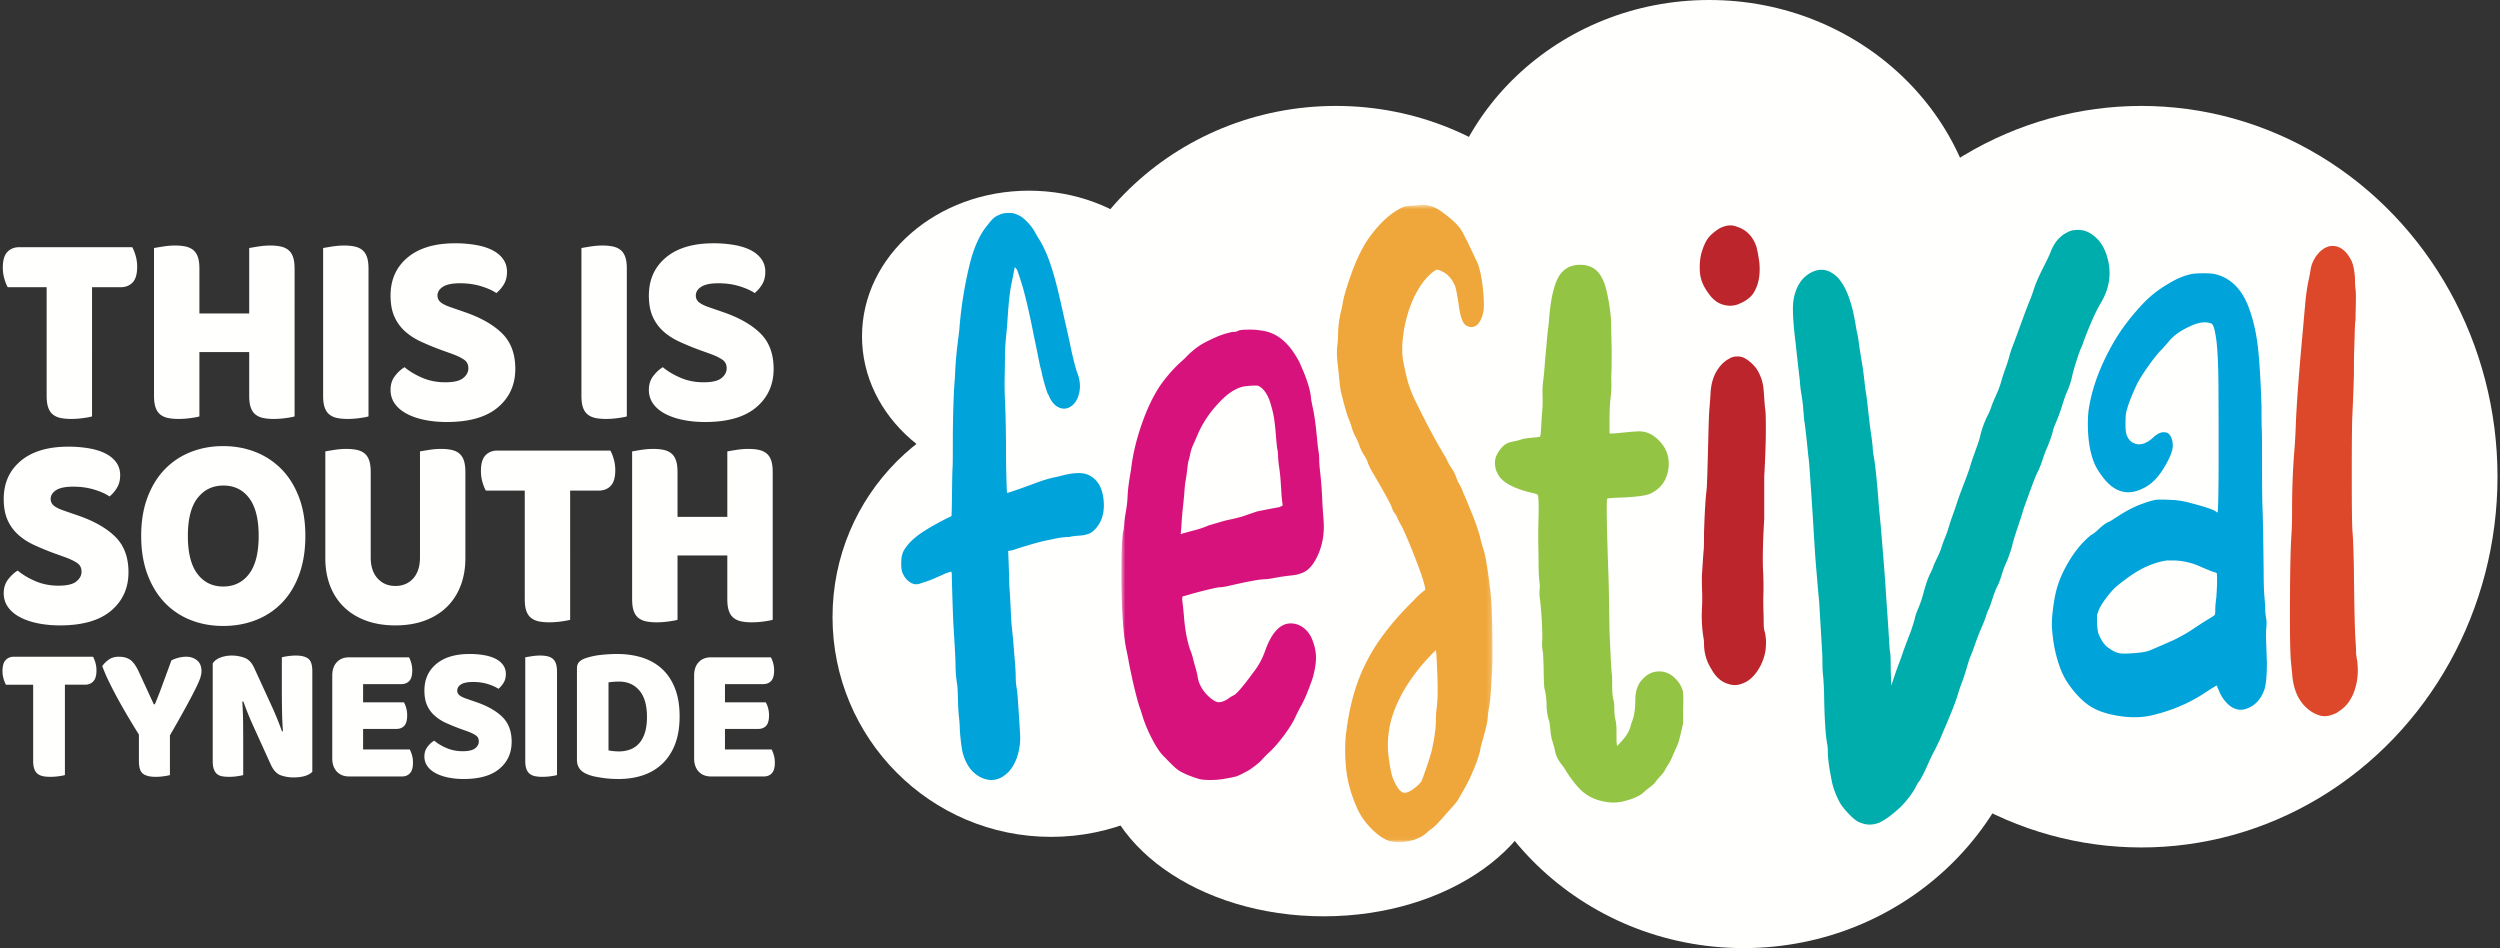
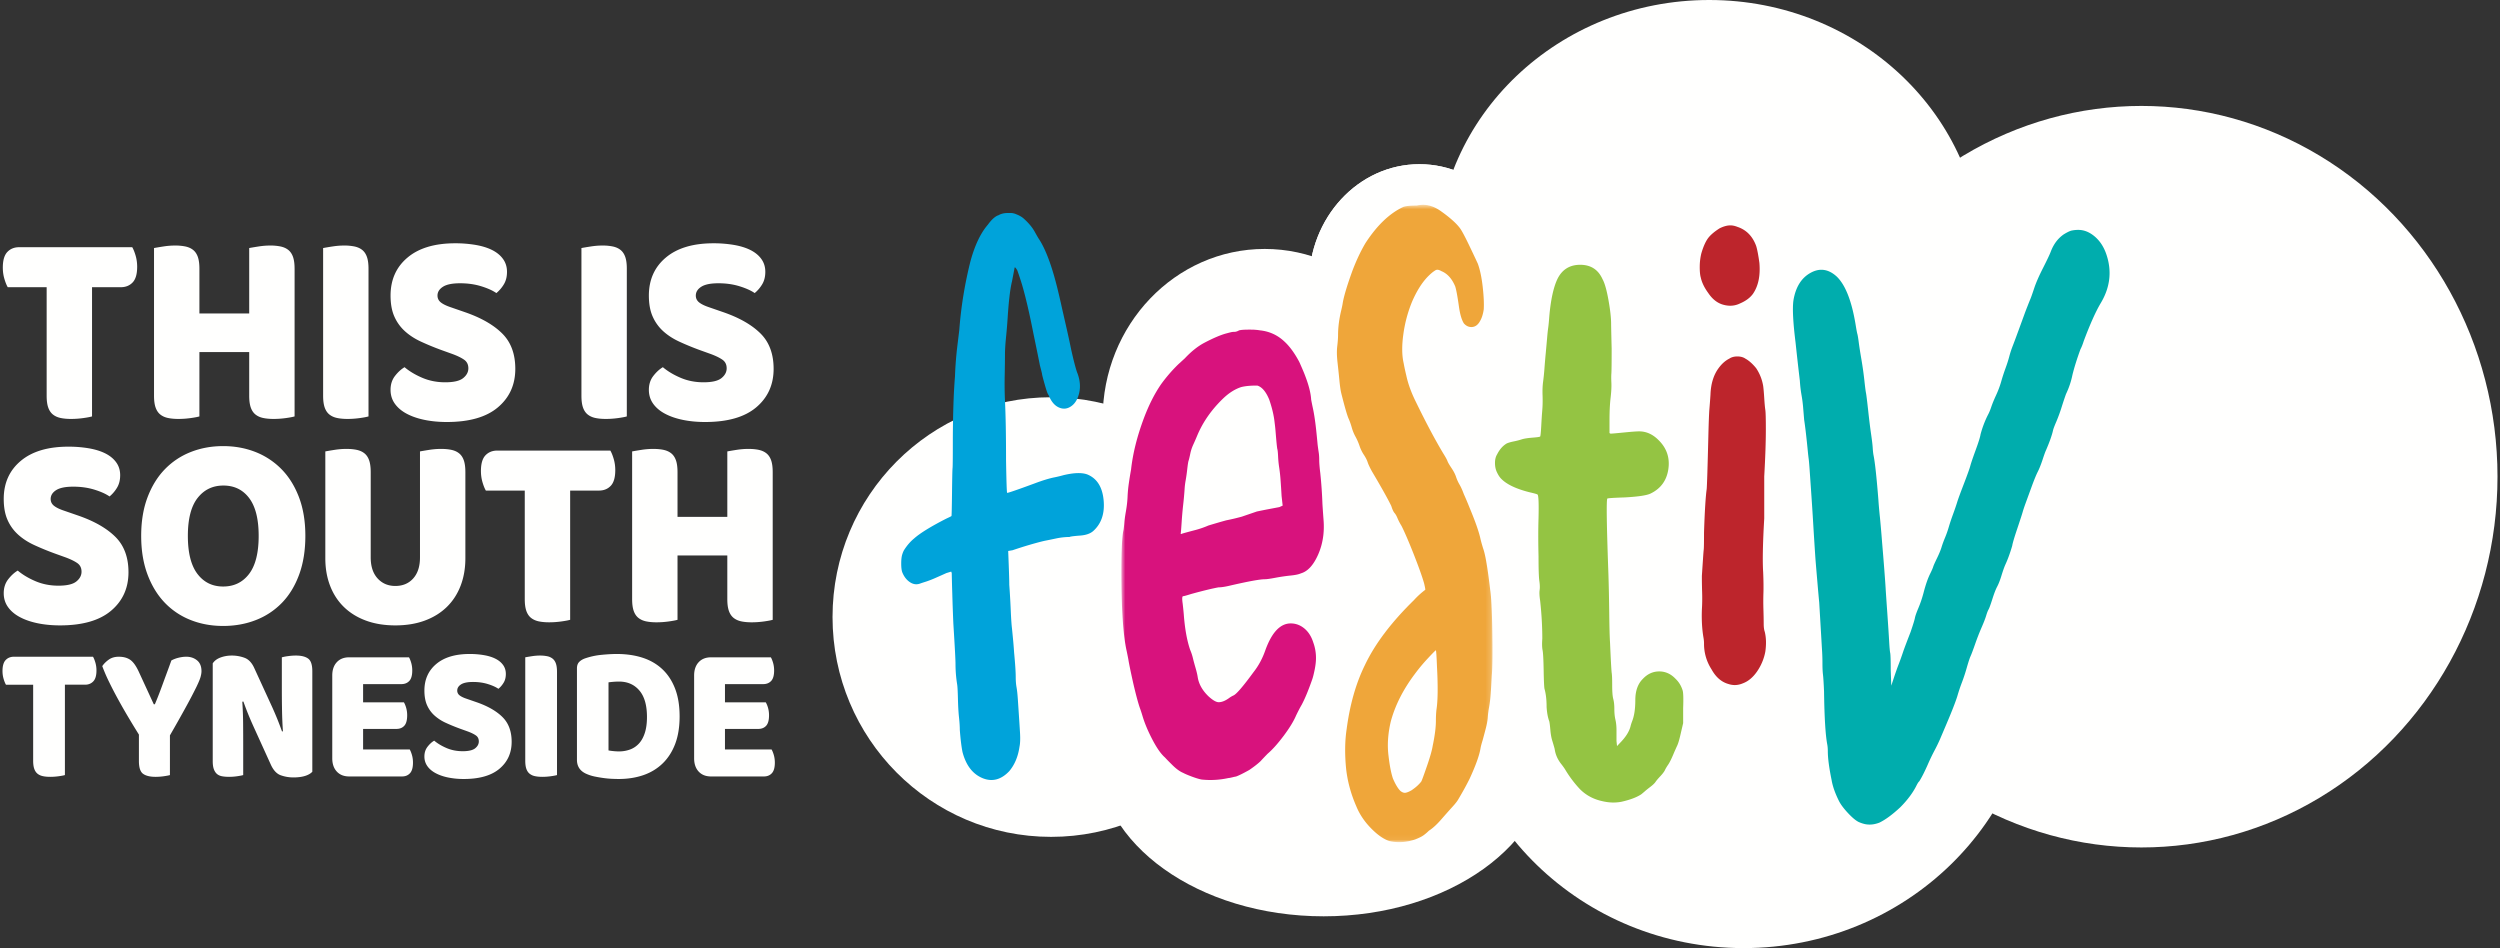
<svg xmlns="http://www.w3.org/2000/svg" xmlns:xlink="http://www.w3.org/1999/xlink" width="472" height="179">
  <rect width="100%" height="100%" fill="#333333" stroke="none" />
  <defs>
    <path id="a" d="M.753.668h70.071V120.94H.753z" />
    <path id="c" d="M.753.668h70.071V120.94H.753z" />
  </defs>
  <g fill="none" fill-rule="evenodd">
    <g transform="translate(157.182)" fill="#FFFFFE">
      <ellipse cx="157.636" cy="110" rx="94.582" ry="44" />
      <ellipse cx="106.173" cy="92.5" rx="44.973" ry="37.5" />
      <ellipse cx="81.6" cy="79" rx="30.6" ry="32" />
      <ellipse cx="276.791" cy="61.5" rx="20.864" ry="22.5" />
      <ellipse cx="110.809" cy="53.5" rx="20.864" ry="22.5" />
      <ellipse cx="110.809" cy="53.5" rx="20.864" ry="22.5" />
      <ellipse cx="172.009" cy="125.5" rx="55.173" ry="53.5" />
      <ellipse cx="41.264" cy="116.5" rx="41.264" ry="41.5" />
-       <ellipse cx="95.045" cy="73.5" rx="55.173" ry="53.5" />
      <ellipse cx="165.518" cy="49" rx="51.464" ry="49" />
-       <ellipse cx="37.091" cy="63.5" rx="31.527" ry="27.5" />
      <ellipse cx="247.118" cy="90" rx="67.227" ry="70" />
      <ellipse cx="92.727" cy="142.5" rx="42.655" ry="30.5" />
    </g>
    <path d="M8.808 54.224v20.489c0 .916.097 1.655.294 2.218.196.563.489 1.003.88 1.32.393.317.874.537 1.446.66.57.123 1.23.184 1.982.184.751 0 1.51-.052 2.277-.157.767-.106 1.33-.212 1.689-.318V54.224h5.437c.912 0 1.656-.299 2.227-.898.571-.598.857-1.584.857-2.957 0-.739-.099-1.443-.294-2.112-.196-.669-.408-1.196-.636-1.584H3.617c-.914 0-1.657.299-2.227.897-.572.599-.858 1.585-.858 2.957 0 .74.098 1.444.295 2.112.196.67.407 1.198.636 1.585h7.345Zm46.81-3.486c0-.914-.097-1.654-.293-2.217-.195-.563-.49-1.003-.881-1.321-.392-.316-.874-.535-1.444-.659a9.505 9.505 0 0 0-1.983-.185c-.72 0-1.47.062-2.253.185-.783.124-1.356.22-1.714.29v12.357h-9.402v-8.45c0-.914-.097-1.654-.293-2.217-.196-.563-.49-1.003-.882-1.321-.391-.316-.873-.535-1.445-.659a9.49 9.49 0 0 0-1.982-.185c-.719 0-1.469.062-2.252.185-.784.124-1.355.22-1.715.29v27.882c0 .916.098 1.655.295 2.218.196.563.49 1.003.88 1.32.392.317.873.537 1.446.66.57.123 1.231.184 1.982.184.751 0 1.51-.052 2.277-.157.767-.106 1.33-.212 1.689-.318V66.475h9.402v8.238c0 .916.098 1.655.295 2.218.195.563.488 1.003.88 1.32.392.317.874.537 1.445.66.571.123 1.232.184 1.983.184.75 0 1.51-.052 2.277-.157.767-.106 1.33-.212 1.689-.318V50.738Zm13.957 0c0-.914-.098-1.654-.295-2.217-.196-.563-.489-1.003-.88-1.321-.393-.316-.874-.535-1.446-.659a9.49 9.49 0 0 0-1.982-.185c-.719 0-1.47.062-2.253.185a55.69 55.69 0 0 0-1.714.29v27.882c0 .916.098 1.655.294 2.218.196.563.49 1.003.88 1.32.393.317.874.537 1.447.66.57.123 1.231.184 1.982.184.75 0 1.51-.052 2.277-.157.767-.106 1.33-.212 1.69-.318V50.738Zm15.864 16.107c.946.351 1.68.712 2.204 1.082.521.37.783.907.783 1.611s-.327 1.32-.979 1.847c-.654.529-1.78.793-3.379.793-1.567 0-3.012-.281-4.334-.845-1.321-.562-2.44-1.232-3.354-2.006-.653.387-1.256.942-1.812 1.663-.555.722-.831 1.593-.831 2.614 0 .986.268 1.857.807 2.614.539.757 1.29 1.391 2.252 1.901.962.511 2.089.897 3.379 1.161 1.29.265 2.685.396 4.186.396 4.244 0 7.46-.923 9.648-2.772 2.186-1.848 3.28-4.268 3.28-7.261 0-2.815-.825-5.043-2.473-6.679-1.648-1.638-4.007-2.984-7.076-4.04l-2.594-.898c-.85-.281-1.487-.589-1.91-.924-.425-.335-.637-.766-.637-1.294 0-.669.343-1.222 1.029-1.663.684-.44 1.762-.661 3.231-.661 1.436 0 2.758.185 3.966.555 1.207.37 2.171.801 2.889 1.294a6.393 6.393 0 0 0 1.42-1.664c.393-.651.588-1.433.588-2.349 0-.915-.246-1.716-.735-2.403-.49-.687-1.167-1.249-2.032-1.69-.865-.44-1.902-.765-3.109-.977a22.79 22.79 0 0 0-3.917-.317c-3.853 0-6.849.898-8.986 2.693-2.138 1.796-3.206 4.19-3.206 7.182 0 1.55.235 2.861.709 3.934a8.15 8.15 0 0 0 1.983 2.773c.849.775 1.86 1.434 3.036 1.979a50.496 50.496 0 0 0 3.918 1.611l2.056.74Zm32.904-16.107c0-.914-.096-1.654-.293-2.217-.196-.563-.49-1.003-.882-1.321-.391-.316-.873-.535-1.444-.659a9.499 9.499 0 0 0-1.983-.185c-.718 0-1.469.062-2.252.185-.784.124-1.355.22-1.714.29v27.882c0 .916.097 1.655.293 2.218.197.563.49 1.003.882 1.32.392.317.872.537 1.444.66.57.123 1.233.184 1.984.184.75 0 1.509-.052 2.276-.157.766-.106 1.33-.212 1.689-.318V50.738Zm15.866 16.107c.945.351 1.68.712 2.203 1.082.522.37.783.907.783 1.611s-.327 1.32-.98 1.847c-.653.529-1.78.793-3.378.793-1.567 0-3.012-.281-4.333-.845-1.322-.562-2.44-1.232-3.355-2.006-.653.387-1.257.942-1.812 1.663-.554.722-.831 1.593-.831 2.614 0 .986.27 1.857.807 2.614.539.757 1.29 1.391 2.253 1.901.962.511 2.089.897 3.379 1.161 1.288.265 2.684.396 4.186.396 4.243 0 7.46-.923 9.647-2.772 2.186-1.848 3.28-4.268 3.28-7.261 0-2.815-.824-5.043-2.473-6.679-1.648-1.638-4.007-2.984-7.075-4.04l-2.596-.898c-.849-.281-1.485-.589-1.91-.924-.424-.335-.636-.766-.636-1.294 0-.669.343-1.222 1.028-1.663.686-.44 1.763-.661 3.232-.661 1.437 0 2.758.185 3.966.555 1.208.37 2.171.801 2.89 1.294a6.39 6.39 0 0 0 1.42-1.664c.392-.651.587-1.433.587-2.349 0-.915-.245-1.716-.734-2.403-.49-.687-1.168-1.249-2.032-1.69-.866-.44-1.902-.765-3.11-.977a22.798 22.798 0 0 0-3.917-.317c-3.853 0-6.848.898-8.985 2.693-2.138 1.796-3.207 4.19-3.207 7.182 0 1.55.236 2.861.71 3.934a8.147 8.147 0 0 0 1.982 2.773c.849.775 1.861 1.434 3.036 1.979a50.8 50.8 0 0 0 3.918 1.611l2.057.74Z" fill="#FFFFFE" fill-rule="nonzero" />
    <g fill="#FFFFFE" fill-rule="nonzero">
      <path d="M12.407 105.242c.946.353 1.68.713 2.203 1.082.522.371.783.908.783 1.611 0 .705-.326 1.321-.979 1.849-.653.527-1.78.792-3.379.792-1.566 0-3.01-.282-4.333-.845-1.321-.563-2.44-1.232-3.354-2.007-.653.388-1.257.943-1.812 1.663-.555.722-.832 1.594-.832 2.614 0 .986.27 1.858.808 2.614.538.758 1.29 1.392 2.253 1.901.962.512 2.088.898 3.379 1.162 1.288.264 2.684.396 4.185.396 4.243 0 7.46-.924 9.647-2.773 2.186-1.848 3.28-4.267 3.28-7.26 0-2.816-.824-5.043-2.472-6.68-1.65-1.637-4.007-2.984-7.076-4.04l-2.595-.897c-.85-.282-1.486-.589-1.91-.925-.425-.333-.637-.765-.637-1.293 0-.669.344-1.223 1.029-1.664.686-.439 1.764-.659 3.231-.659 1.437 0 2.759.184 3.967.554 1.208.369 2.17.8 2.89 1.294a6.403 6.403 0 0 0 1.418-1.664c.393-.651.588-1.434.588-2.35 0-.915-.244-1.716-.734-2.402-.49-.687-1.168-1.25-2.032-1.69-.866-.44-1.902-.766-3.109-.977a22.698 22.698 0 0 0-3.917-.317c-3.853 0-6.849.898-8.986 2.693C1.773 88.82.704 91.214.704 94.206c0 1.549.237 2.861.71 3.934a8.146 8.146 0 0 0 1.983 2.772c.849.775 1.86 1.435 3.036 1.981a51.85 51.85 0 0 0 3.917 1.61l2.057.739Zm15.423 3.168c.784 2.113 1.862 3.891 3.233 5.334a13.652 13.652 0 0 0 4.896 3.301c1.893.756 3.95 1.135 6.17 1.135 2.22 0 4.276-.37 6.169-1.109a13.774 13.774 0 0 0 4.922-3.248c1.387-1.426 2.473-3.203 3.256-5.333.784-2.13 1.175-4.567 1.175-7.314 0-2.746-.4-5.175-1.2-7.288-.8-2.111-1.902-3.88-3.305-5.306a14.062 14.062 0 0 0-4.92-3.248c-1.88-.739-3.91-1.109-6.097-1.109-2.188 0-4.22.37-6.096 1.109a13.8 13.8 0 0 0-4.897 3.248c-1.388 1.426-2.48 3.195-3.28 5.306-.801 2.113-1.2 4.542-1.2 7.288 0 2.712.391 5.123 1.174 7.234Zm9.475-14.389c1.225-1.566 2.849-2.35 4.873-2.35 2.056 0 3.68.793 4.872 2.376 1.191 1.585 1.787 3.961 1.787 7.129 0 3.204-.604 5.597-1.811 7.182-1.209 1.585-2.84 2.376-4.897 2.376-2.025 0-3.64-.791-4.848-2.376-1.208-1.585-1.811-3.978-1.811-7.182 0-3.203.612-5.588 1.835-7.155Zm50.558-4.885c0-.915-.099-1.654-.294-2.217-.196-.564-.49-1.004-.882-1.321-.391-.317-.874-.536-1.444-.66-.571-.123-1.232-.184-1.983-.184-.719 0-1.47.061-2.253.184-.783.124-1.354.221-1.713.291v20.013c0 1.69-.425 3.01-1.273 3.961-.85.95-1.976 1.426-3.38 1.426-1.37 0-2.49-.476-3.353-1.426-.866-.951-1.298-2.271-1.298-3.961V89.136c0-.915-.098-1.654-.295-2.217-.195-.564-.488-1.004-.88-1.321-.392-.317-.874-.536-1.445-.66-.571-.123-1.232-.184-1.983-.184-.718 0-1.47.061-2.253.184-.783.124-1.355.221-1.713.291v20.172c0 1.901.3 3.635.905 5.201.604 1.567 1.478 2.905 2.62 4.013 1.143 1.109 2.53 1.963 4.163 2.561 1.632.599 3.476.898 5.533.898 2.056 0 3.9-.299 5.533-.898 1.632-.598 3.019-1.452 4.162-2.561 1.143-1.108 2.016-2.446 2.62-4.013.603-1.566.906-3.3.906-5.201V89.136Zm11.212 3.485v20.49c0 .915.098 1.655.294 2.217.196.564.49 1.003.881 1.321.392.316.873.536 1.445.66.57.123 1.232.184 1.982.184.751 0 1.51-.052 2.278-.158.766-.105 1.33-.211 1.69-.317V92.621h5.434c.914 0 1.657-.298 2.229-.897.57-.599.856-1.585.856-2.957 0-.74-.097-1.444-.294-2.113-.195-.667-.408-1.196-.637-1.584H93.885c-.915 0-1.658.3-2.229.897-.571.6-.856 1.585-.856 2.958 0 .739.098 1.444.293 2.112.196.669.408 1.198.637 1.584h7.345Zm46.812-3.485c0-.915-.098-1.654-.294-2.217-.196-.564-.49-1.004-.881-1.321-.392-.317-.875-.536-1.445-.66-.571-.123-1.233-.184-1.983-.184-.719 0-1.47.061-2.253.184-.783.124-1.354.221-1.713.291v12.356h-9.402v-8.449c0-.915-.098-1.654-.294-2.217-.196-.564-.49-1.004-.88-1.321-.393-.317-.875-.536-1.445-.66-.573-.123-1.234-.184-1.984-.184-.718 0-1.469.061-2.252.184-.785.124-1.356.221-1.714.291v27.882c0 .915.098 1.655.293 2.217.197.564.49 1.003.882 1.321.391.316.874.536 1.445.66.57.123 1.232.184 1.982.184s1.51-.052 2.278-.158c.767-.105 1.33-.211 1.69-.317v-12.146h9.4v8.239c0 .915.098 1.655.294 2.217.196.564.49 1.003.882 1.321.392.316.872.536 1.444.66.57.123 1.233.184 1.984.184.749 0 1.508-.052 2.276-.158.767-.105 1.33-.211 1.69-.317V89.136ZM6.26 129.272v14.329c0 .641.068 1.158.207 1.552.136.394.342.701.615.923.274.222.61.376 1.011.461.399.087.861.13 1.387.13.525 0 1.055-.037 1.591-.111.537-.074.931-.147 1.183-.221v-17.063h3.802c.638 0 1.158-.209 1.557-.628.4-.419.6-1.108.6-2.069a5.22 5.22 0 0 0-.206-1.477c-.137-.467-.286-.836-.446-1.108H2.631c-.64 0-1.16.209-1.56.628-.398.419-.598 1.108-.598 2.069 0 .516.068 1.01.206 1.477.137.468.284.837.445 1.108H6.26Zm25.822 9.566a270.966 270.966 0 0 0 3.201-5.688 89.722 89.722 0 0 0 1.8-3.453c.41-.85.672-1.483.787-1.902.113-.419.17-.776.17-1.071 0-.911-.279-1.594-.838-2.05-.56-.456-1.239-.684-2.038-.684-.457 0-.936.062-1.438.185a5.79 5.79 0 0 0-1.37.517c-.32.887-.605 1.669-.856 2.345-.252.678-.491 1.33-.72 1.957-.228.629-.461 1.256-.701 1.884-.24.629-.52 1.324-.84 2.087h-.204l-2.843-6.168c-.503-1.083-1.034-1.822-1.593-2.216-.56-.393-1.285-.591-2.174-.591-.754 0-1.387.185-1.9.555-.515.369-.92.775-1.217 1.218a32.43 32.43 0 0 0 1.336 3.084 75.859 75.859 0 0 0 1.781 3.416 112.972 112.972 0 0 0 1.952 3.398 163.364 163.364 0 0 0 1.849 3.028v4.987c0 1.231.261 2.037.787 2.418.525.382 1.313.573 2.363.573.502 0 1.015-.037 1.54-.111.527-.074.914-.147 1.166-.221v-7.497Zm26.883-12.114c0-1.207-.263-2.001-.788-2.383-.526-.381-1.29-.572-2.294-.572-.503 0-1.01.037-1.524.111a9.122 9.122 0 0 0-1.148.221v5.983c0 1.33.012 2.66.035 3.989.022 1.329.08 2.659.17 3.988l-.17.037a67.644 67.644 0 0 0-.89-2.344 62.867 62.867 0 0 0-.925-2.161l-3.424-7.46c-.458-1.01-1.068-1.656-1.834-1.939a6.9 6.9 0 0 0-2.414-.425c-.753 0-1.46.123-2.123.369-.662.246-1.152.616-1.472 1.108v18.467c0 .615.068 1.114.206 1.496.137.382.33.682.581.904.251.222.571.369.959.443.388.074.833.111 1.336.111.503 0 1.01-.037 1.523-.111.514-.074.896-.147 1.148-.221v-5.725c0-1.329-.006-2.684-.017-4.062a68.365 68.365 0 0 0-.154-4.063l.206-.037c.319.887.615 1.668.89 2.346.274.676.582 1.397.924 2.16l3.39 7.46c.48 1.034 1.097 1.686 1.85 1.957a7.05 7.05 0 0 0 2.397.407c.845 0 1.57-.093 2.175-.277.604-.185 1.067-.45 1.387-.794v-18.983Zm3.766 16.435c0 1.058.286 1.895.857 2.511.57.616 1.346.923 2.328.923h10c.617 0 1.113-.203 1.49-.61.376-.405.564-1.076.564-2.012 0-.492-.062-.961-.188-1.403-.125-.443-.268-.801-.427-1.071h-8.802v-3.879h6.302c.616 0 1.107-.196 1.472-.591.365-.393.548-1.058.548-1.994 0-.492-.064-.953-.188-1.385a4.742 4.742 0 0 0-.428-1.053h-7.706v-3.434h7.226c.617 0 1.114-.196 1.49-.591.377-.394.565-1.059.565-1.995 0-.492-.063-.959-.188-1.403-.126-.443-.269-.8-.428-1.071H65.916c-.982 0-1.758.308-2.328.923-.57.616-.857 1.454-.857 2.512v15.623Zm25.582-5.061c.662.247 1.176.499 1.54.757.366.259.548.635.548 1.127 0 .493-.228.923-.685 1.293-.456.369-1.243.554-2.362.554-1.096 0-2.106-.197-3.03-.591-.925-.394-1.708-.862-2.347-1.403-.457.27-.879.658-1.266 1.163-.389.505-.583 1.114-.583 1.828 0 .689.188 1.299.565 1.828.376.529.901.973 1.575 1.329.674.359 1.462.629 2.364.813a14.56 14.56 0 0 0 2.927.277c2.968 0 5.217-.647 6.747-1.939 1.53-1.292 2.294-2.985 2.294-5.079 0-1.968-.576-3.526-1.73-4.671-1.152-1.145-2.801-2.086-4.948-2.825l-1.815-.628c-.594-.197-1.04-.412-1.335-.646a1.1 1.1 0 0 1-.446-.905c0-.468.24-.856.72-1.164.48-.307 1.233-.461 2.26-.461 1.005 0 1.93.129 2.774.387.844.259 1.518.56 2.02.906.388-.32.72-.708.993-1.164.275-.456.411-1.003.411-1.643 0-.641-.17-1.201-.513-1.681-.343-.48-.816-.873-1.421-1.181-.606-.309-1.33-.537-2.175-.684a15.895 15.895 0 0 0-2.74-.222c-2.693 0-4.789.628-6.284 1.884-1.495 1.256-2.243 2.93-2.243 5.023 0 1.084.165 2.001.496 2.752.331.75.793 1.397 1.388 1.938a8.338 8.338 0 0 0 2.122 1.386c.823.382 1.735.757 2.74 1.126l1.44.516Zm16.849-11.264c0-.639-.069-1.157-.206-1.551-.136-.393-.342-.702-.616-.923a2.379 2.379 0 0 0-1.01-.462 6.64 6.64 0 0 0-1.388-.129c-.502 0-1.027.043-1.575.129-.548.087-.948.154-1.198.203v19.5c0 .641.068 1.158.205 1.552.137.394.343.701.616.923a2.36 2.36 0 0 0 1.011.461c.4.087.862.13 1.386.13.525 0 1.057-.037 1.593-.111.536-.074.93-.147 1.182-.221v-19.501Zm9.725 1.994a14.634 14.634 0 0 1 1.987-.147c1.598 0 2.877.56 3.835 1.68.96 1.121 1.439 2.789 1.439 5.004 0 1.158-.132 2.148-.394 2.974-.263.825-.628 1.496-1.096 2.012-.468.517-1.027.9-1.678 1.146a6.007 6.007 0 0 1-2.14.369c-.32 0-.663-.019-1.028-.056-.366-.037-.674-.08-.925-.13v-12.852Zm6.61 17.507c1.416-.493 2.631-1.238 3.648-2.235 1.015-.997 1.797-2.228 2.346-3.693.548-1.465.821-3.182.821-5.152 0-2.019-.285-3.767-.856-5.245-.571-1.477-1.376-2.702-2.414-3.674-1.04-.973-2.284-1.693-3.733-2.161-1.45-.467-3.065-.702-4.847-.702-.867 0-1.848.056-2.945.166a13.51 13.51 0 0 0-3.116.684c-.456.172-.816.4-1.079.683-.262.283-.394.683-.394 1.201v17.247c0 1.28.628 2.18 1.885 2.696.456.197.952.351 1.489.462.536.11 1.074.202 1.61.276.536.075 1.055.123 1.557.149.502.023.948.036 1.336.036 1.712 0 3.276-.246 4.692-.738Zm9.554-3.176c0 1.058.286 1.895.856 2.511.571.616 1.347.923 2.33.923h10c.616 0 1.113-.203 1.49-.61.376-.405.564-1.076.564-2.012 0-.492-.063-.961-.188-1.403-.126-.443-.27-.801-.429-1.071h-8.8v-3.879h6.3c.617 0 1.108-.196 1.473-.591.365-.393.548-1.058.548-1.994 0-.492-.063-.953-.188-1.385a4.698 4.698 0 0 0-.429-1.053h-7.704v-3.434h7.225c.617 0 1.114-.196 1.49-.591.377-.394.565-1.059.565-1.995 0-.492-.063-.959-.188-1.403-.126-.443-.268-.8-.428-1.071h-11.302c-.982 0-1.758.308-2.329.923-.57.616-.856 1.454-.856 2.512v15.623Z" />
    </g>
    <path d="M302.555 52.704c.406.722.777 2.025 1.116 3.904.338 1.879.508 3.398.508 4.553 0 .363.033 1.916.102 4.663 0 2.676-.019 4.228-.051 4.663-.036.434-.036 1.03 0 1.789.032.758-.018 1.717-.152 2.874-.137 1.156-.203 2.566-.203 4.228v2.385l.203.109c.203 0 1.03-.072 2.487-.216 1.453-.145 2.418-.217 2.892-.217 1.353 0 2.57.542 3.653 1.626 1.557 1.518 2.183 3.344 1.879 5.476-.304 2.133-1.405 3.67-3.299 4.608-.677.362-2.301.614-4.872.758-2.166.074-3.283.146-3.35.218-.203.216-.136 4.987.203 14.313.067 2.097.118 4.519.153 7.264.033 2.749.084 4.628.152 5.639.135 3.109.236 4.989.305 5.639.066.363.1 1.157.1 2.386s.067 2.097.204 2.601c.135.508.203 1.14.203 1.899 0 .759.067 1.428.203 2.006.134.579.203 1.229.203 1.952v2.06l.101.975.508-.542c1.081-1.085 1.76-2.132 2.03-3.144.067-.289.168-.614.304-.976.406-1.012.61-2.349.61-4.012 0-1.736.472-3.071 1.42-4.012.879-.938 1.912-1.41 3.096-1.41 1.183 0 2.216.472 3.096 1.41.61.58 1.048 1.3 1.32 2.168.134.435.168 1.556.1 3.362v2.819l-.405 1.735c-.271 1.23-.507 2.06-.71 2.494a58.81 58.81 0 0 0-.813 1.843c-.34.794-.643 1.392-.913 1.79-.271.396-.475.74-.608 1.03-.139.288-.424.668-.864 1.138-.44.469-.745.831-.913 1.084-.17.252-.492.56-.965.922-.473.361-.812.632-1.015.814-.202.179-.44.379-.71.596-.88.578-2.131 1.046-3.756 1.41-1.151.216-2.334.178-3.552-.11-1.693-.361-3.113-1.121-4.263-2.276a21.654 21.654 0 0 1-2.842-3.795 13.181 13.181 0 0 0-.711-.977c-.678-.867-1.083-1.807-1.218-2.818a39.538 39.538 0 0 0-.457-1.572c-.17-.542-.288-1.21-.356-2.006-.066-.795-.135-1.337-.202-1.627-.27-.723-.44-1.626-.507-2.711 0-1.372-.136-2.529-.406-3.469-.068-.434-.12-1.628-.152-3.579-.036-1.952-.102-3.181-.203-3.686-.101-.505-.12-1.229-.051-2.169 0-2.313-.138-4.699-.407-7.158-.136-.866-.17-1.535-.1-2.005.066-.47.05-1.047-.052-1.735-.1-.686-.152-2.222-.152-4.609-.067-2.745-.067-5.167 0-7.264.067-2.89 0-4.373-.203-4.447-.067-.07-.576-.216-1.522-.432-2.573-.652-4.365-1.519-5.38-2.603-.271-.288-.524-.686-.76-1.194-.239-.503-.356-1.084-.356-1.734 0-.65.135-1.192.406-1.626.472-.939 1.081-1.627 1.827-2.06.338-.145.777-.271 1.32-.38.54-.108 1.03-.234 1.471-.379.44-.144 1.117-.253 2.03-.326.913-.071 1.404-.144 1.471-.216.067-.073.136-.722.204-1.952.065-1.229.135-2.259.203-3.091.066-.83.084-1.735.05-2.711-.036-.975 0-1.843.102-2.602.102-.76.186-1.59.254-2.494.067-.904.15-1.897.254-2.982.1-1.084.185-2.023.253-2.82.067-.794.135-1.425.203-1.897.067-.469.135-1.174.203-2.114.27-3.107.777-5.457 1.523-7.048.879-1.806 2.317-2.712 4.313-2.712 1.996 0 3.4.906 4.213 2.712" fill="#94C443" fill-rule="nonzero" />
    <path d="M329.536 67.714c.676.371 1.353.973 2.03 1.807a8.56 8.56 0 0 1 1.32 3.337c.066.464.135 1.229.202 2.293.067 1.067.136 1.808.203 2.225.067.417.101 1.646.101 3.684 0 2.317-.1 5.282-.304 8.897v7.924c-.27 4.635-.34 8.017-.203 10.149.067 1.576.084 2.872.051 3.891a48.365 48.365 0 0 0 0 3.198 97.44 97.44 0 0 1 .051 2.641c0 .649.067 1.16.203 1.529.27 1.112.304 2.363.101 3.754a9.717 9.717 0 0 1-1.573 3.753c-.778 1.112-1.675 1.855-2.69 2.224-.88.372-1.76.417-2.638.139-1.355-.369-2.436-1.297-3.249-2.78a8.844 8.844 0 0 1-1.421-4.866c0-.369-.034-.74-.101-1.112-.271-1.575-.373-3.336-.304-5.282a34.88 34.88 0 0 0 .05-3.198 95.254 95.254 0 0 1-.05-3.197c.065-1.019.134-2.038.203-3.059.066-1.018.117-1.668.152-1.946.033-.278.05-1.342.05-3.197.135-4.077.305-6.812.507-8.202.068-.925.169-4.171.305-9.731.067-2.781.136-4.564.203-5.352.067-.787.135-1.69.203-2.711.067-2.038.574-3.706 1.523-5.005.61-.834 1.283-1.436 2.03-1.807.406-.278.913-.417 1.522-.417.61 0 1.117.139 1.523.417m-1.523-24.884c1.69.556 2.876 1.763 3.553 3.614.203.65.406 1.716.609 3.198.203 2.411-.203 4.357-1.219 5.839-.541.742-1.353 1.344-2.436 1.807-.947.465-1.963.556-3.044.278-1.151-.278-2.132-1.019-2.944-2.224-.745-1.018-1.217-1.992-1.42-2.92-.137-.462-.203-1.134-.203-2.016 0-.879.1-1.737.304-2.571.406-1.391.879-2.409 1.421-3.059.472-.556 1.15-1.112 2.029-1.668.745-.369 1.422-.556 2.03-.556.407 0 .846.093 1.32.278" fill="#BD252C" fill-rule="nonzero" />
    <path d="M191.972 40.495c.473.187.88.417 1.219.695.946.834 1.657 1.668 2.13 2.502.204.372.44.789.71 1.252 1.016 1.483 1.963 3.707 2.843 6.672.473 1.577 1.015 3.754 1.624 6.534l.965 4.24c.304 1.345.558 2.526.761 3.545.54 2.411.947 3.94 1.218 4.588.473 1.298.574 2.526.305 3.683-.272 1.16-.78 1.994-1.523 2.503-.745.51-1.522.58-2.335.208-.812-.369-1.456-1.157-1.929-2.363-.136-.091-.372-.741-.71-1.946-.34-1.204-.507-1.853-.507-1.946 0-.092-.136-.648-.406-1.669-.272-1.39-.677-3.382-1.219-5.977-.745-3.799-1.455-6.858-2.13-9.175a57.203 57.203 0 0 0-.915-2.781c-.27-.462-.44-.647-.507-.556-.068.372-.237 1.251-.507 2.641-.34 1.391-.61 3.663-.812 6.812a95.454 95.454 0 0 1-.305 3.684c-.136 1.345-.203 2.457-.203 3.337 0 .882-.017 2.178-.05 3.892a72.026 72.026 0 0 0 .05 4.796c.135 2.689.203 6.443.203 11.26.067 3.986.135 6.026.203 6.117 0 .094 1.759-.508 5.278-1.807 1.488-.556 2.706-.925 3.654-1.112a22.95 22.95 0 0 0 1.726-.417c1.962-.463 3.45-.508 4.465-.139 1.828.743 2.86 2.363 3.096 4.865.237 2.503-.423 4.449-1.978 5.839-.543.465-1.32.743-2.335.834-1.286.094-1.997.187-2.132.278-.811 0-1.659.094-2.537.278-.88.187-1.558.326-2.03.417-.88.187-2.234.556-4.06 1.112-.88.278-1.59.511-2.132.695l-.811.139.1 2.642c.067 1.761.103 3.013.103 3.753a162.7 162.7 0 0 1 .304 5.422c.066 1.299.134 2.224.203 2.78.067.65.134 1.345.203 2.085.067.65.134 1.484.203 2.503.203 2.133.304 3.662.304 4.587 0 .743.051 1.39.152 1.946.102.557.186 1.345.254 2.364l.203 3.058c.067 1.021.135 2.085.203 3.198.067 1.112.034 1.991-.102 2.641-.27 1.853-.913 3.381-1.927 4.587-1.49 1.575-3.114 2.038-4.873 1.391-1.963-.743-3.283-2.412-3.959-5.005-.203-1.021-.373-2.411-.507-4.171 0-.647-.051-1.435-.152-2.363-.102-.925-.17-2.107-.203-3.545-.035-1.436-.085-2.339-.152-2.711a24.248 24.248 0 0 1-.305-3.753c0-.834-.137-3.382-.405-7.646a328.805 328.805 0 0 1-.204-5.7 280.663 280.663 0 0 1-.102-3.892l-.1-.278-.914.278c-.61.278-1.287.58-2.03.904a19.39 19.39 0 0 1-1.776.695c-.442.139-.797.256-1.067.347-.677.278-1.336.209-1.979-.208-.644-.417-1.134-1.043-1.471-1.877-.137-.369-.203-.925-.203-1.668 0-.741.066-1.321.203-1.738.134-.417.269-.717.405-.904.542-.834 1.15-1.529 1.828-2.085 1.15-1.019 3.18-2.27 6.09-3.753.608-.278.93-.439.963-.487.034-.045.067-1.505.102-4.379.034-2.871.067-4.424.102-4.657.033-.23.05-1.783.05-4.657 0-3.336.067-6.534.204-9.592.066-1.203.134-2.224.203-3.058.066-1.853.203-3.66.406-5.422.134-1.112.27-2.224.406-3.336a76.474 76.474 0 0 1 2.13-13.068c.813-2.965 1.894-5.235 3.25-6.812.743-1.018 1.42-1.62 2.029-1.807.473-.278 1.049-.417 1.726-.417h.609c.337 0 .71.093 1.116.278" fill="#00A3DA" fill-rule="nonzero" />
    <g transform="translate(210.964 38)">
      <mask id="b" fill="#fff">
        <use xlink:href="#a" />
      </mask>
      <path d="M23.388 35.077c-1.152.371-2.268 1.067-3.349 2.085-2.234 2.133-3.892 4.497-4.975 7.09-.27.65-.524 1.229-.76 1.738a7.944 7.944 0 0 0-.558 1.737c-.137.65-.238 1.067-.305 1.252-.069.186-.152.719-.254 1.598a33.56 33.56 0 0 1-.304 2.155c-.102.556-.17 1.136-.203 1.738a61.647 61.647 0 0 1-.255 2.78 75.059 75.059 0 0 0-.303 3.475c-.07 1.067-.12 1.693-.153 1.877-.035.187 0 .257.101.209.101-.046.406-.139.914-.278.507-.139 1.116-.3 1.826-.487a17.39 17.39 0 0 0 2.386-.834c1.218-.369 2.334-.695 3.35-.973a40.55 40.55 0 0 0 2.943-.695c1.082-.369 2.03-.695 2.842-.973.879-.185 1.691-.348 2.436-.487a221.72 221.72 0 0 0 1.827-.347l.61-.278L31 55.651a171.104 171.104 0 0 0-.203-3.127 30.145 30.145 0 0 0-.255-2.294 19.122 19.122 0 0 1-.203-2.085c-.035-.741-.085-1.204-.152-1.391-.068-.369-.17-1.39-.304-3.058a34.318 34.318 0 0 0-.203-1.946c-.135-1.297-.475-2.733-1.015-4.31-.61-1.481-1.355-2.363-2.233-2.641h-.305c-1.083 0-1.997.093-2.74.278m1.826-10.843c.61 0 1.184.048 1.726.139 1.76.187 3.282.882 4.568 2.085 1.015.927 1.962 2.224 2.842 3.892.54 1.206.914 2.086 1.116 2.642.676 1.761 1.048 3.245 1.117 4.448.067.372.168.882.305 1.529.27 1.206.507 2.829.71 4.866.066.649.135 1.345.203 2.085.066.556.135 1.043.202 1.46.067.417.102.904.102 1.46 0 .556.067 1.39.203 2.502a85.12 85.12 0 0 1 .407 5.839c.066 1.02.134 1.994.203 2.919.203 2.411-.137 4.611-1.016 6.603-.88 1.994-1.963 3.176-3.248 3.545-.406.187-1.065.326-1.978.417-.914.094-1.863.233-2.843.417-.98.187-1.64.278-1.98.278-.947 0-3.214.417-6.8 1.251-.812.187-1.456.278-1.928.278-1.084.187-2.809.604-5.177 1.252-.88.278-1.387.417-1.523.417-.203 0-.237.464-.1 1.39.067.556.134 1.205.202 1.946.204 2.78.609 5.052 1.219 6.812a9.5 9.5 0 0 1 .506 1.529c.136.556.305 1.182.508 1.877.203.695.338 1.275.406 1.737.204 1.299.879 2.503 2.03 3.615.813.743 1.455 1.112 1.929 1.112.61 0 1.284-.278 2.03-.834a4.98 4.98 0 0 1 .71-.417c.54-.185 1.827-1.668 3.858-4.449.946-1.203 1.69-2.593 2.232-4.17 1.218-3.337 2.807-5.005 4.77-5.005.813 0 1.556.233 2.234.695.947.65 1.624 1.623 2.03 2.92.337.927.507 1.9.507 2.919 0 .649-.085 1.39-.253 2.224-.17.834-.323 1.438-.457 1.807-.746 2.134-1.422 3.754-2.03 4.866-.272.464-.61 1.112-1.015 1.946-.474 1.112-1.269 2.411-2.385 3.892-1.116 1.482-2.116 2.594-2.994 3.336-.543.557-.981 1.02-1.32 1.391-.475.463-1.185 1.019-2.13 1.668-1.153.647-1.998 1.064-2.54 1.252-.067 0-.288.045-.659.139-.373.09-.627.139-.761.139a15.727 15.727 0 0 1-5.075.278c-.474-.094-1.083-.278-1.826-.556-.746-.278-1.288-.511-1.626-.695-.676-.278-1.42-.835-2.232-1.669-.474-.464-.88-.882-1.219-1.251-.744-.649-1.54-1.785-2.385-3.407-.845-1.62-1.471-3.128-1.878-4.517a25.554 25.554 0 0 0-.507-1.529c-.34-1.019-.745-2.548-1.218-4.587-.474-2.131-.78-3.615-.914-4.449-.068-.369-.17-.88-.304-1.529C1.09 82.019.753 77.014.753 69.97c0-4.17.134-6.812.406-7.924.067-.462.117-.925.152-1.39.034-.463.135-1.182.304-2.155.17-.973.27-1.876.305-2.711.034-.834.117-1.713.254-2.641.135-.925.27-1.759.406-2.502.338-3.059 1.15-6.302 2.436-9.731.946-2.503 2.03-4.633 3.248-6.395a28.935 28.935 0 0 1 3.248-3.754c.406-.369.812-.74 1.219-1.112 1.217-1.296 2.435-2.27 3.653-2.919 1.759-.925 3.18-1.529 4.264-1.807.337-.091.608-.161.81-.209.205-.045.423-.069.661-.069.237 0 .523-.091.863-.278.337-.091.946-.139 1.826-.139h.406" fill="#D8127D" fill-rule="nonzero" mask="url(#b)" />
    </g>
    <g transform="translate(210.964 38)">
      <mask id="d" fill="#fff">
        <use xlink:href="#c" />
      </mask>
      <path d="M58.611 86.302a32.865 32.865 0 0 0-2.436 2.919c-2.233 2.967-3.755 5.978-4.567 9.036-.542 2.316-.678 4.495-.407 6.534.204 1.76.474 3.15.813 4.171.473 1.112.947 1.898 1.42 2.363.339.278.66.393.964.347.306-.047.694-.208 1.168-.486.812-.556 1.421-1.112 1.828-1.668.134-.278.49-1.251 1.065-2.92.574-1.668.93-2.919 1.066-3.753.406-1.946.609-3.523.609-4.727 0-.74.033-1.435.1-2.085.27-1.668.306-4.401.104-8.202-.07-1.853-.138-2.871-.204-3.058-.068 0-.575.51-1.523 1.529M61.15 1.919c1.69 1.206 2.874 2.272 3.552 3.197.337.465.895 1.508 1.674 3.128a254.539 254.539 0 0 1 1.675 3.545c.406 1.112.71 2.55.913 4.31.203 1.761.27 3.197.203 4.309-.135.928-.372 1.668-.71 2.225-.406.742-.949 1.112-1.625 1.112-.541 0-1.013-.231-1.42-.695-.406-.648-.71-1.669-.914-3.059-.271-1.946-.508-3.243-.71-3.892-.61-1.482-1.488-2.455-2.638-2.92-.476-.278-.849-.323-1.118-.139-.473.278-1.014.743-1.623 1.391-1.015 1.112-1.93 2.595-2.741 4.448a24.924 24.924 0 0 0-1.674 6.186c-.305 2.179-.29 4.01.05 5.491.135.743.305 1.53.507 2.364.339 1.577.948 3.245 1.827 5.004 1.894 3.893 3.62 7.138 5.176 9.731.407.65.66 1.113.762 1.391.102.278.355.719.762 1.32.405.604.693 1.16.862 1.668.168.511.389.997.66 1.46.27.465.54 1.067.812 1.807.337.743.71 1.623 1.116 2.642 1.081 2.595 1.76 4.542 2.03 5.838.135.556.305 1.16.509 1.808.404 1.112.845 3.707 1.319 7.784.202 1.299.338 3.941.405 7.924.067 3.986.033 6.721-.1 8.202-.07 1.299-.138 2.433-.204 3.406-.068.973-.17 1.831-.304 2.572a16.24 16.24 0 0 0-.255 1.946c-.035.556-.152 1.228-.354 2.016-.203.786-.407 1.551-.61 2.294-.202.647-.34 1.158-.405 1.529-.204 1.297-.88 3.197-2.03 5.7-.543 1.112-1.253 2.409-2.132 3.892-.203.369-.559.834-1.066 1.39-.507.556-1.168 1.297-1.98 2.225-.948 1.112-1.792 1.898-2.537 2.363a8.345 8.345 0 0 1-.964.834c-.372.278-.931.556-1.675.834-1.692.556-3.316.647-4.872.278-1.083-.371-2.233-1.182-3.45-2.433-1.219-1.251-2.133-2.619-2.74-4.101-1.017-2.317-1.66-4.681-1.929-7.09-.272-2.78-.238-5.282.1-7.506.61-4.634 1.76-8.665 3.452-12.095 1.894-3.984 4.973-8.063 9.237-12.233a15.225 15.225 0 0 1 2.13-1.947c.069 0 0-.417-.201-1.251-.34-1.203-.983-3.01-1.929-5.421-.95-2.409-1.727-4.216-2.336-5.422a10.297 10.297 0 0 1-.76-1.46c-.17-.417-.356-.74-.56-.973-.202-.23-.404-.671-.608-1.32-.677-1.391-1.895-3.567-3.654-6.534-.406-.741-.677-1.321-.812-1.738-.137-.417-.373-.88-.71-1.39a7.072 7.072 0 0 1-.813-1.668 10.743 10.743 0 0 0-.76-1.738 8.171 8.171 0 0 1-.711-1.738 12.487 12.487 0 0 0-.559-1.598c-.27-.556-.744-2.177-1.42-4.866-.136-.556-.253-1.366-.355-2.433-.102-1.064-.221-2.2-.356-3.406-.137-1.203-.152-2.224-.05-3.058.1-.834.152-1.529.152-2.085 0-1.482.204-3.059.609-4.727.135-.556.236-1.064.304-1.529.27-1.39.88-3.382 1.827-5.978.745-1.946 1.556-3.66 2.436-5.143 2.165-3.337 4.534-5.606 7.105-6.812.472-.185 1.32-.278 2.537-.278.473-.091.88-.139 1.219-.139 1.15 0 2.3.417 3.452 1.251" fill="#EFA63A" fill-rule="nonzero" mask="url(#d)" />
    </g>
    <path d="M395.487 44.655c.98.834 1.708 1.946 2.182 3.335 1.082 3.153.745 6.211-1.014 9.176-.949 1.576-2.03 3.986-3.249 7.229-.204.65-.406 1.159-.609 1.529-.677 1.855-1.184 3.476-1.522 4.866a15.424 15.424 0 0 1-1.218 3.614 64.862 64.862 0 0 0-.812 2.433 30.837 30.837 0 0 1-1.016 2.78c-.339.788-.541 1.321-.608 1.599-.203.928-.644 2.179-1.32 3.753-.136.279-.355.883-.66 1.808-.304.927-.609 1.691-.913 2.293-.304.604-.694 1.554-1.167 2.851l-1.117 3.058c-.27.742-.456 1.299-.558 1.668-.101.372-.44 1.414-1.014 3.128-.576 1.715-.899 2.804-.965 3.267-.406 1.389-.847 2.595-1.32 3.613-.202.466-.44 1.137-.71 2.017-.271.881-.543 1.577-.812 2.085-.272.511-.576 1.298-.913 2.364-.34 1.066-.576 1.716-.712 1.946-.136.232-.288.625-.456 1.181-.17.555-.457 1.299-.863 2.224a44.967 44.967 0 0 0-1.218 3.129c-.406 1.158-.694 1.924-.863 2.293-.17.371-.405 1.091-.71 2.155a32.734 32.734 0 0 1-.913 2.78 31.853 31.853 0 0 0-.863 2.572c-.34 1.111-1.084 3.013-2.234 5.699l-1.065 2.502a29.719 29.719 0 0 1-1.015 2.085c-.44.835-.863 1.715-1.269 2.643-.61 1.389-1.152 2.454-1.624 3.197-.136.091-.339.417-.609.973-.677 1.297-1.659 2.593-2.943 3.892-1.49 1.391-2.809 2.364-3.96 2.919-.947.369-1.86.463-2.74.279a6.383 6.383 0 0 1-1.217-.417c-.542-.279-1.203-.834-1.98-1.668-.779-.834-1.337-1.578-1.674-2.224-.746-1.484-1.219-2.829-1.421-4.032-.475-2.319-.711-4.125-.711-5.422 0-.464-.035-.881-.101-1.251-.34-1.762-.543-5.097-.61-10.009-.068-1.576-.136-2.642-.203-3.198-.067-.555-.1-1.296-.1-2.224 0-.926-.036-1.852-.103-2.78-.067-1.203-.237-4.077-.507-8.619-.136-1.39-.373-4.123-.71-8.202a903.037 903.037 0 0 1-.457-7.229c-.101-1.76-.322-5.051-.66-9.87-.068-.925-.12-1.505-.153-1.738a35.49 35.49 0 0 1-.152-1.321c-.27-2.78-.507-4.817-.71-6.116-.069-.834-.136-1.644-.203-2.433a25.019 25.019 0 0 0-.304-2.293 23.208 23.208 0 0 1-.305-2.642 541.72 541.72 0 0 1-.812-7.229c-.474-3.799-.609-6.44-.406-7.924.406-2.502 1.472-4.241 3.197-5.214 1.726-.972 3.366-.763 4.923.627 1.69 1.576 2.908 4.68 3.654 9.314.135.834.236 1.367.305 1.598.066.232.152.744.253 1.53.102.788.27 1.877.508 3.267.236 1.389.422 2.711.558 3.962.135 1.251.237 2.039.305 2.362.065.327.203 1.415.406 3.268.203 1.855.388 3.359.558 4.518.168 1.159.27 2.016.304 2.571.033.557.084 1.021.153 1.391.269 1.298.574 4.079.913 8.34.067 1.021.168 2.179.305 3.475.134 1.391.27 2.968.406 4.728.134 1.577.27 3.245.406 5.004.134 1.762.219 2.944.253 3.544.033.604.135 2.11.305 4.518.168 2.412.287 4.22.355 5.423.066 1.205.135 1.97.203 2.294.067.325.101 1.414.101 3.266l.102 2.92.508-1.53c.337-1.019.642-1.876.913-2.571.27-.696.574-1.552.913-2.573.339-.924.777-2.084 1.32-3.475.473-1.389.744-2.269.812-2.641.067-.369.288-.994.66-1.876.371-.881.693-1.829.964-2.85.406-1.575.845-2.826 1.32-3.754.27-.556.439-.949.507-1.181.067-.23.305-.765.71-1.599.407-.835.692-1.529.863-2.085.169-.557.389-1.158.66-1.808.27-.648.508-1.32.71-2.015.204-.696.473-1.506.813-2.433.337-.926.591-1.668.761-2.224.168-.557.592-1.714 1.269-3.476.676-1.759 1.082-2.896 1.218-3.405.135-.51.472-1.507 1.015-2.99.54-1.482.845-2.455.913-2.92a18.9 18.9 0 0 1 1.421-3.752c.203-.37.407-.856.61-1.46.203-.601.507-1.343.913-2.225.406-.879.726-1.737.963-2.571.238-.834.509-1.668.812-2.502.306-.834.541-1.575.712-2.224.168-.648.388-1.322.66-2.016.27-.695.674-1.784 1.217-3.268l1.015-2.779c.135-.37.32-.856.558-1.46.237-.602.422-1.064.559-1.39.135-.325.371-.996.71-2.017.338-1.019.897-2.294 1.675-3.822.777-1.53 1.269-2.573 1.471-3.128.54-1.39 1.353-2.454 2.437-3.197.61-.37 1.081-.603 1.42-.695a5.962 5.962 0 0 1 1.32-.139c1.081 0 2.114.417 3.096 1.251" fill="#00ADAD" fill-rule="nonzero" />
    <g fill-rule="nonzero">
-       <path d="M409.11 105.812c-1.287.187-2.64.604-4.06 1.251-1.421.65-3.115 1.762-5.077 3.337-.744.556-1.623 1.529-2.638 2.919-.34.465-.678 1.021-1.014 1.668l-.407 1.112v1.529c.067 1.021.169 1.716.304 2.086.541 1.299 1.184 2.178 1.93 2.641.742.556 1.421.882 2.03.973.472.093 1.319.093 2.536 0 1.422-.091 2.436-.254 3.046-.486.61-.231 2.164-.904 4.67-2.016 1.486-.741 2.705-1.436 3.653-2.085a55.92 55.92 0 0 1 2.689-1.738c.846-.508 1.304-.81 1.371-.904.066-.091.101-.417.101-.973s.067-1.342.202-2.363c.137-1.946.17-3.428.102-4.449 0-.091-.135-.184-.405-.278-.204 0-1.253-.417-3.147-1.251a12.83 12.83 0 0 0-4.974-.973h-.912Zm9.033-54.077c3.111.743 5.31 3.012 6.597 6.811.812 2.318 1.353 4.866 1.624 7.646.27 2.689.473 6.21.609 10.566 0 2.224.016 3.638.05 4.24.034.603.053 2.919.053 6.95 0 4.032.033 6.79.1 8.272.067 2.04.136 5.932.204 11.677 0 2.133.05 3.754.152 4.866.101 1.112.151 1.9.151 2.363 0 .465.052.973.153 1.529.101.556.117 1.16.051 1.807-.068.65-.085 1.415-.051 2.294.033.882.084 2.342.152 4.379 0 2.503-.169 4.219-.507 5.144-.474 1.299-1.184 2.272-2.132 2.919-2.097 1.39-3.958.973-5.582-1.251-.406-.556-.811-1.39-1.219-2.502 0-.091-.913.465-2.74 1.668-2.776 1.762-5.886 3.058-9.338 3.892-1.827.464-3.874.535-6.14.209-2.268-.325-4.095-.904-5.48-1.738-1.389-.834-2.76-2.176-4.113-4.031a13.93 13.93 0 0 1-1.928-3.754c-.812-2.315-1.286-4.865-1.42-7.646 0-1.39.167-3.058.507-5.004.405-2.409 1.32-4.772 2.74-7.09 1.15-1.946 2.502-3.567 4.06-4.866a7.794 7.794 0 0 0 1.32-.973c.946-.925 1.725-1.481 2.334-1.668.135-.091.643-.417 1.523-.973 1.556-1.019 3.027-1.783 4.416-2.294 1.385-.508 2.366-.786 2.942-.834.575-.045 1.675-.022 3.3.07 1.081.093 2.097.278 3.044.556 2.502.649 4.06 1.16 4.67 1.529l.405.278c.204 0 .27-7.368.204-22.104 0-5.93-.204-9.822-.61-11.677-.202-1.203-.474-1.853-.812-1.946-1.083-.37-2.402-.185-3.958.556-1.827.834-3.182 1.807-4.06 2.919-.137.187-.543.65-1.219 1.39-.676.65-1.54 1.716-2.588 3.198-1.05 1.483-1.776 2.641-2.181 3.475-1.083 2.318-1.761 4.125-2.031 5.422-.069.465-.102 1.205-.102 2.224 0 1.021.102 1.716.305 2.085.337.834.948 1.345 1.828 1.529 1.015.187 2.096-.278 3.248-1.39.743-.647 1.42-.925 2.029-.834.61 0 1.048.417 1.32 1.251.136.372.203.834.203 1.39-.067 1.021-.678 2.457-1.827 4.31-1.151 1.855-2.504 3.106-4.061 3.753-2.978 1.391-5.581.417-7.814-2.919a10.024 10.024 0 0 1-1.423-2.78c-.608-1.853-.912-4.032-.912-6.534 0-1.203.066-2.224.203-3.058.675-4.171 2.334-8.48 4.974-12.929 1.284-2.131 2.908-4.262 4.872-6.395a20.88 20.88 0 0 1 4.972-4.031c1.624-1.019 3.148-1.668 4.569-1.946.54-.092 1.285-.139 2.232-.139.947 0 1.657.047 2.132.139Z" fill="#00A3DA" />
-       <path d="M444.014 49.351c.338.834.54 1.946.61 3.336 0 .834.033 1.484.1 1.946.067.372.085 1.345.051 2.92-.035 1.577-.05 2.55-.05 2.919-.068.187-.12.952-.153 2.294a251.815 251.815 0 0 1-.1 3.267c-.037.834-.052 2.411-.052 4.726-.068 2.412-.17 5.053-.305 7.924-.067 1.484-.1 5.237-.1 11.261 0 6.024.05 9.57.15 10.635.103 1.066.187 3.405.255 7.02.067 7.044.168 11.492.304 13.345.067.928.102 1.623.102 2.086 0 .465.067 1.02.204 1.667.268 2.04.1 3.941-.509 5.701-.608 1.761-1.59 3.058-2.943 3.892-.34.278-.677.465-1.015.555-.881.372-1.693.465-2.436.279a6.017 6.017 0 0 1-1.827-.834c-2.166-1.481-3.35-3.892-3.552-7.229-.069-.647-.137-1.297-.203-1.946-.137-1.482-.204-4.31-.204-8.481 0-8.062.102-13.39.305-15.986.067-1.019.102-2.687.102-5.005 0-3.8.168-7.645.507-11.538.067-1.019.134-2.363.203-4.032.135-3.705.574-9.592 1.319-17.654.204-2.316.338-3.845.407-4.588.133-1.668.337-3.198.609-4.588.203-.925.337-1.62.405-2.085a6.16 6.16 0 0 1 1.929-3.753c.743-.648 1.488-.973 2.233-.973 1.487 0 2.706.973 3.654 2.919" fill="#DD472A" />
-     </g>
+       </g>
  </g>
</svg>